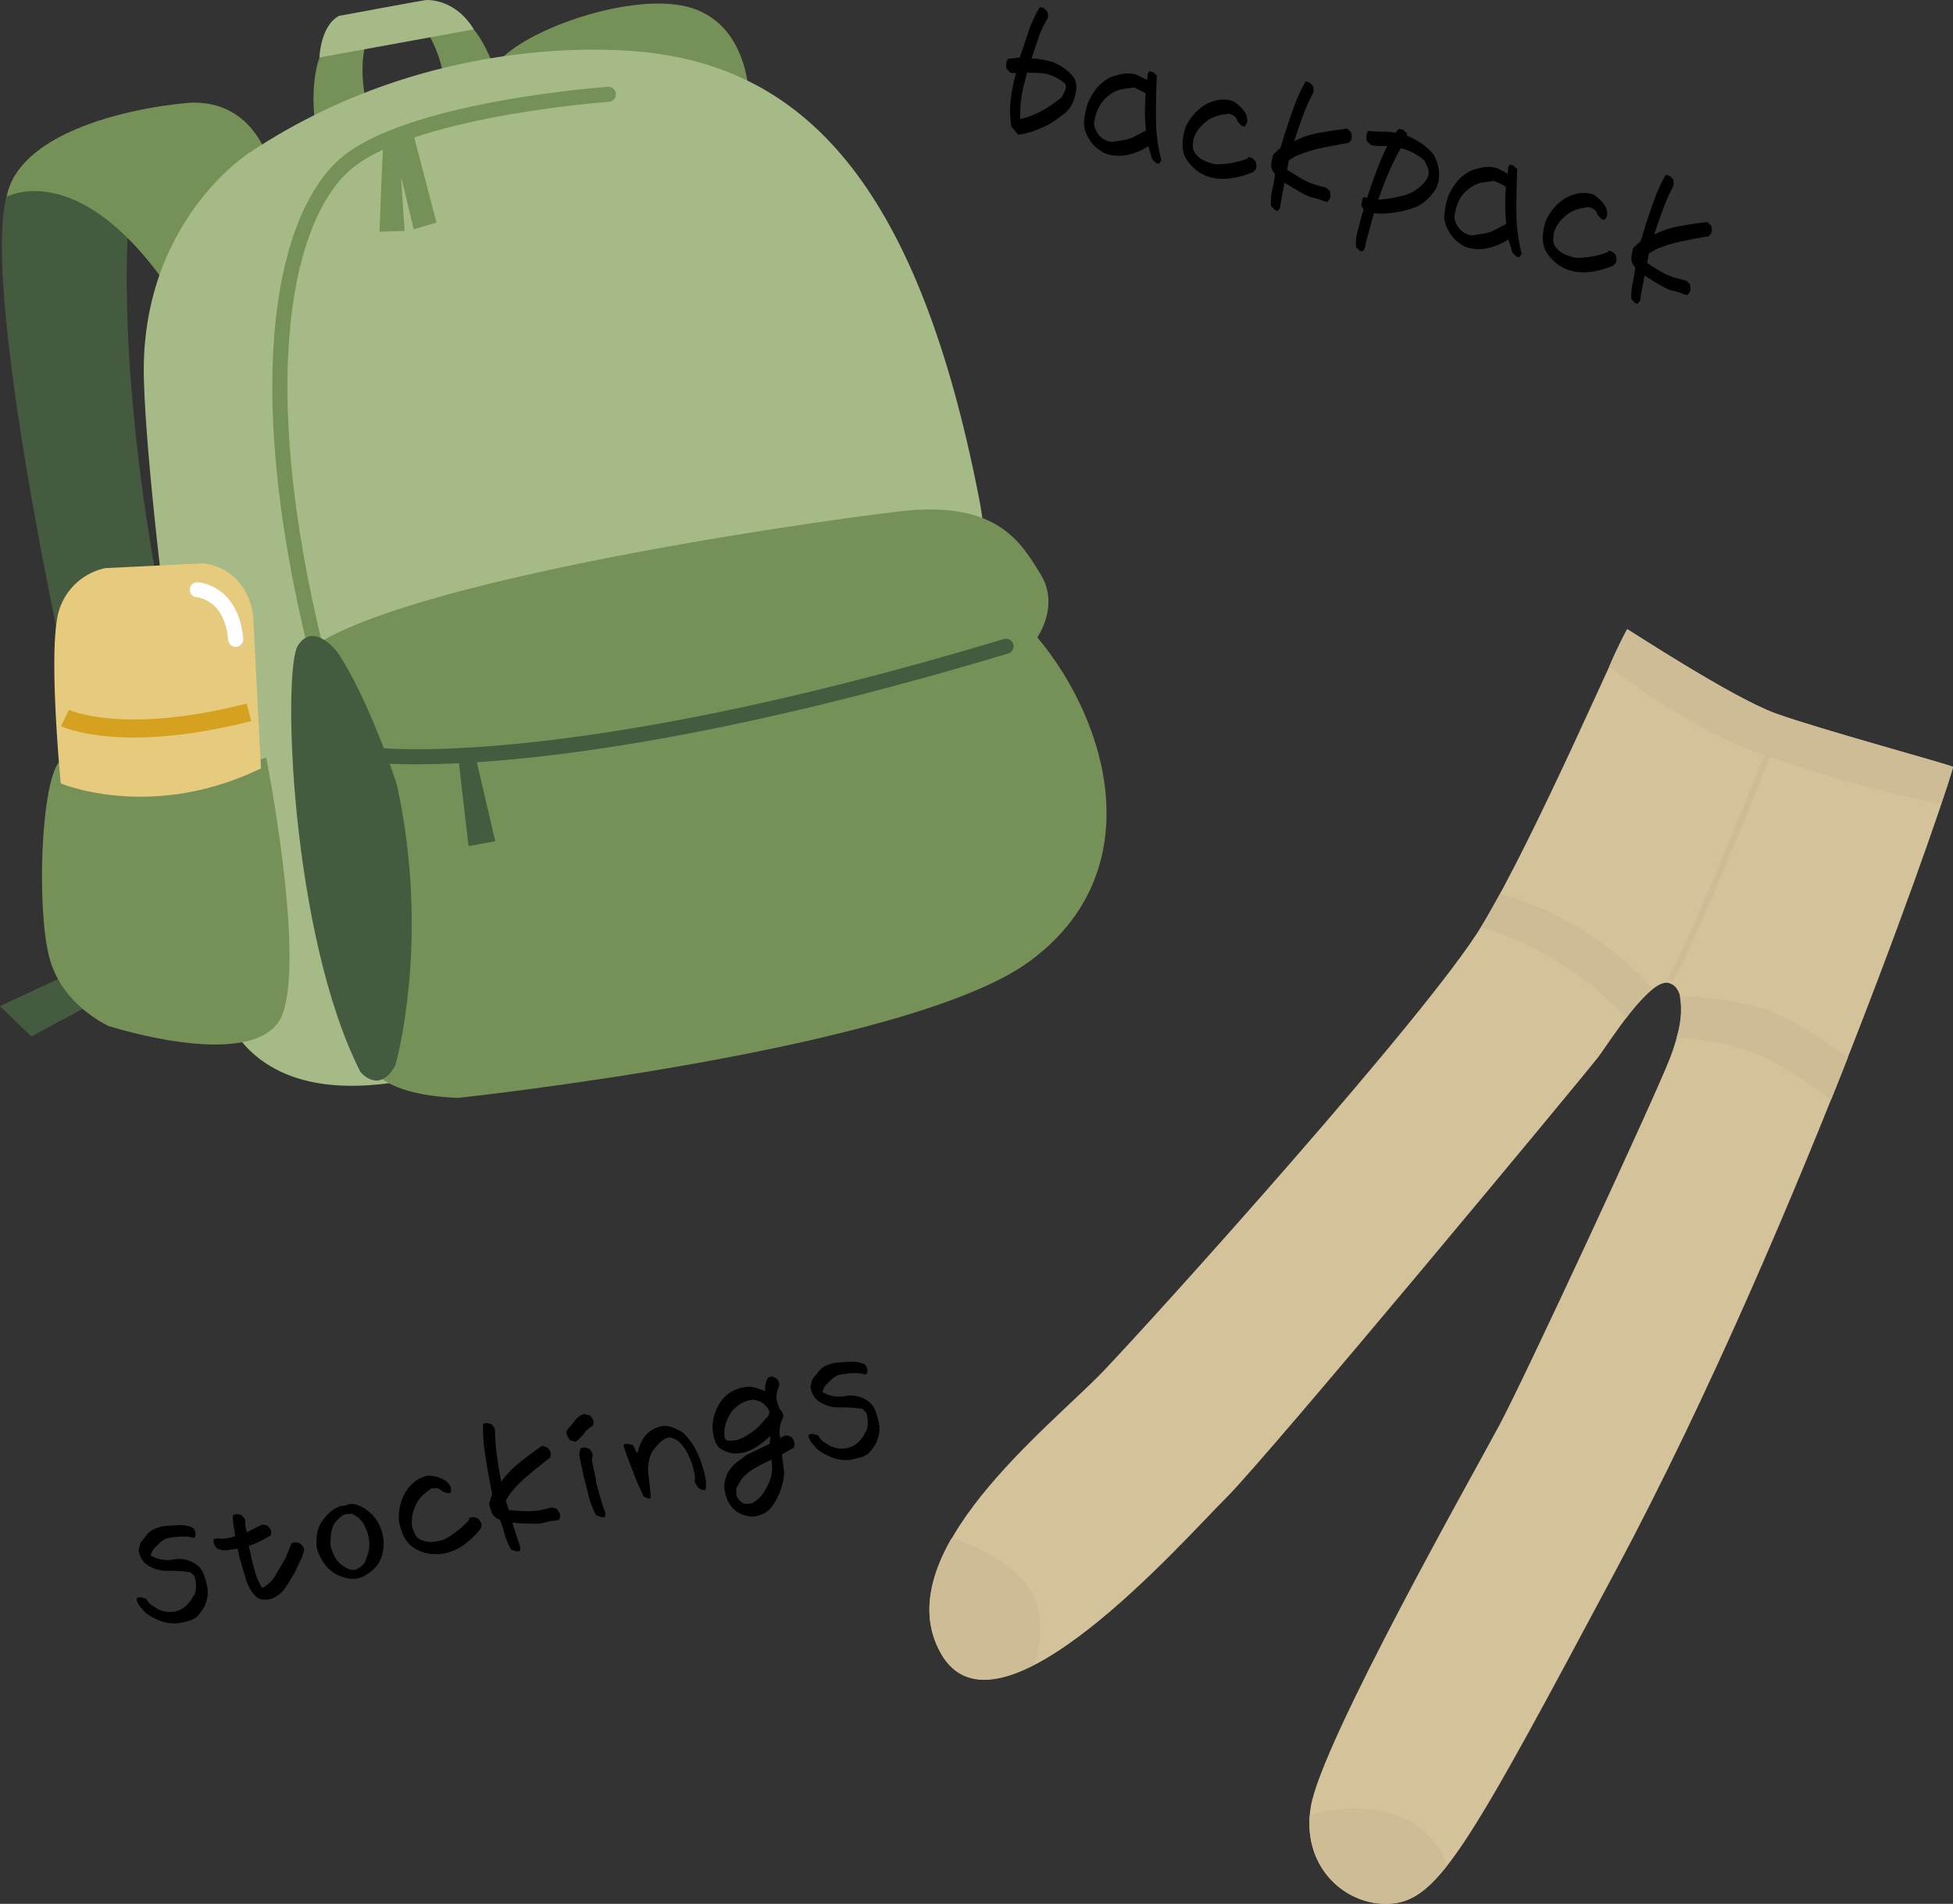
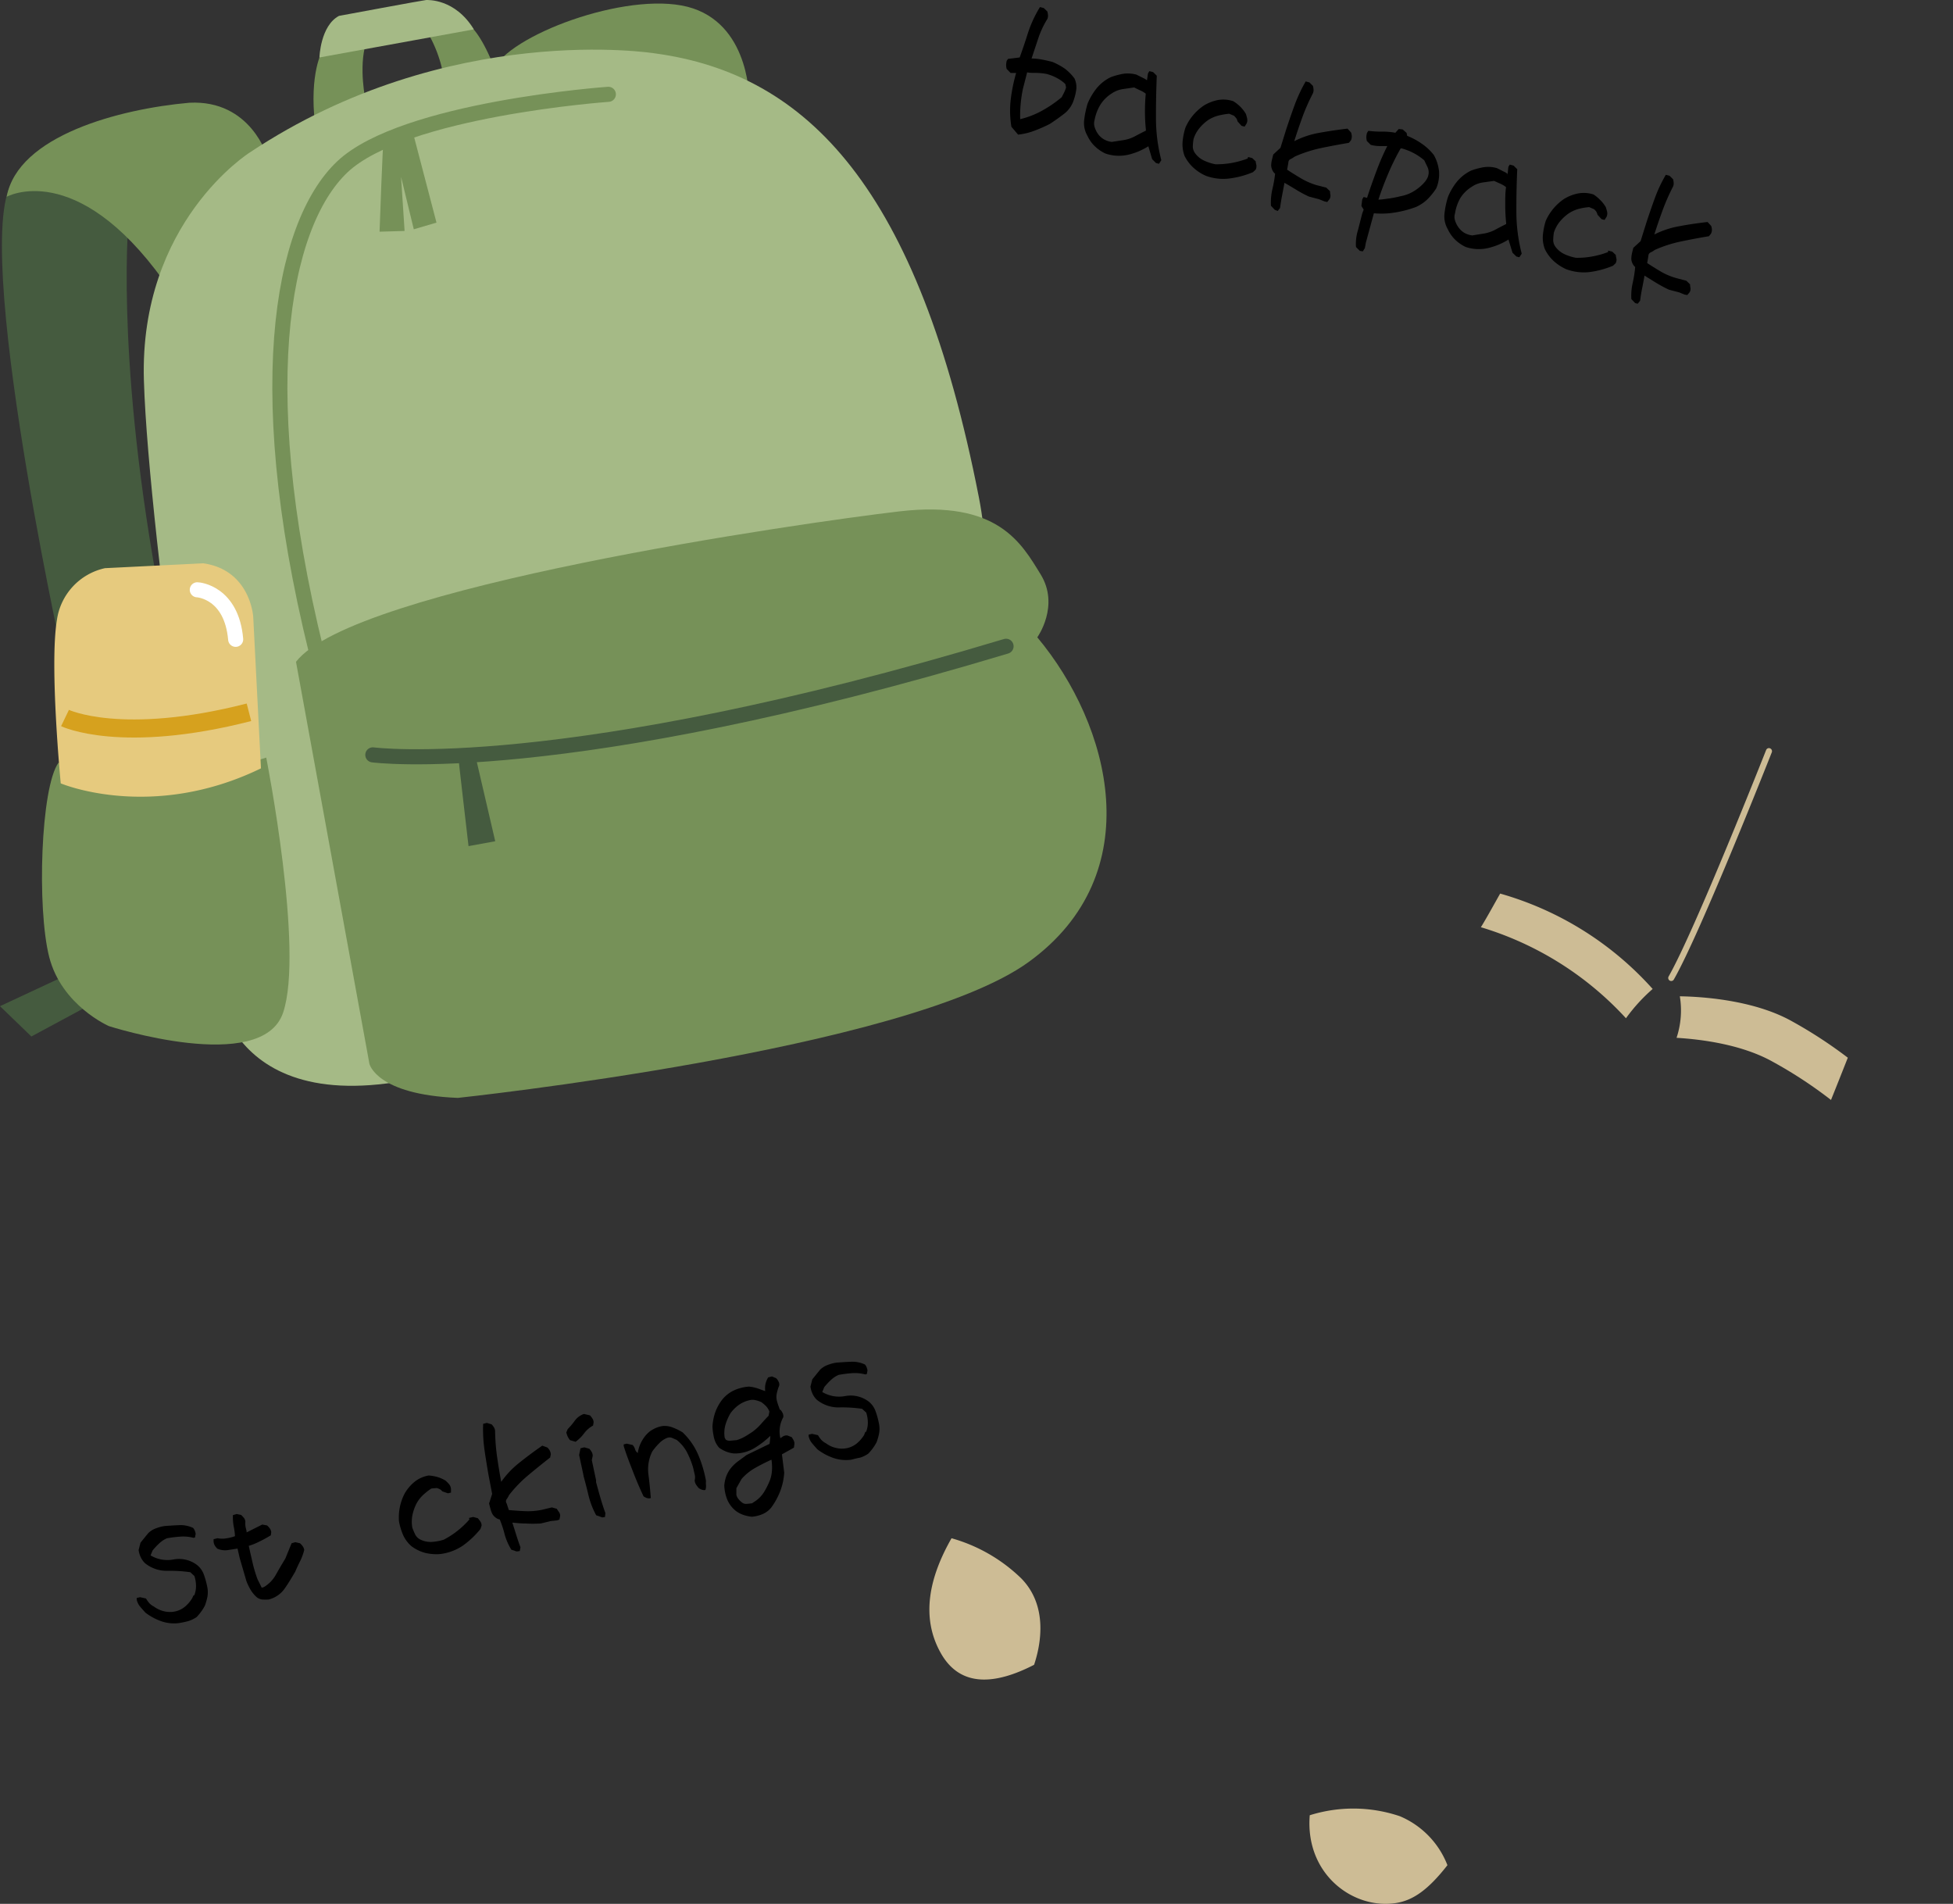
<svg xmlns="http://www.w3.org/2000/svg" viewBox="0 0 292.62 285.22">
  <rect x="0" y="0" width="292.62" height="285.22" fill="#333333" stroke="none" />
  <defs>
    <style>.cls-1{fill:#d4c39a;}.cls-2{fill:#cdbc95;}.cls-3{fill:#455b3f;}.cls-4{fill:#769158;}.cls-5{fill:#a5ba86;}.cls-6{fill:#e6ca7e;}.cls-10,.cls-7,.cls-8,.cls-9{fill:none;}.cls-7{stroke:#769158;}.cls-10,.cls-7,.cls-9{stroke-linecap:round;stroke-linejoin:round;stroke-width:2.26px;}.cls-8{stroke:#d6a11e;stroke-miterlimit:10;stroke-width:2.71px;}.cls-9{stroke:#fff;}.cls-10{stroke:#455b3f;}</style>
  </defs>
  <g id="レイヤー_2" data-name="レイヤー 2">
    <g id="デザイン">
-       <path class="cls-1" d="M250,147.26c2.65.66,2.43,5.59.13,11.47s-21.5,47.33-25.47,54.76S198,261,196.4,270.65s6.12,15.55,12.85,14.44,11.87-10.54,32.81-49.75c28.18-52.77,50.88-120.15,50.56-120.45s-20.05-5.66-26.53-8S244.2,94.44,243.82,94.27s-13.73,31.12-21.8,44.42-48.88,58.53-56.73,66.75S132.52,232.85,141,247.75s36.42-17.12,42.67-23.3,54.25-64,55.86-66.17S247.13,146.56,250,147.26Z" />
      <path class="cls-2" d="M250.18,146.91l0,0a.46.46,0,0,1-.17-.62c3.95-6.92,14.5-33.65,14.61-33.92a.45.45,0,0,1,.59-.26.47.47,0,0,1,.26.6c-.11.27-10.68,27.06-14.66,34A.45.45,0,0,1,250.18,146.91Z" />
-       <path class="cls-2" d="M262.83,112.6a201.66,201.66,0,0,0,28,7.87c1.19-3.53,1.8-5.53,1.75-5.58-.33-.3-20.05-5.66-26.53-8S244.2,94.44,243.82,94.27a53,53,0,0,0-2.71,5.6C245.83,103.5,254.12,109.27,262.83,112.6Z" />
      <path class="cls-2" d="M224.77,133.87c-1,1.77-1.89,3.4-2.75,4.82l-.14.22a48.34,48.34,0,0,1,21.74,13.64,25.82,25.82,0,0,1,4-4.39A48.4,48.4,0,0,0,224.77,133.87Z" />
      <path class="cls-2" d="M153,236.45a24.49,24.49,0,0,0-10.43-6c-3.33,5.83-4.67,11.83-1.58,17.26,2.92,5.11,8.12,4.7,13.95,1.7C156,246.24,157,240.51,153,236.45Z" />
      <path class="cls-2" d="M268.49,153c-5.79-3.25-13.78-3.7-16.8-3.74a13,13,0,0,1-.49,6.22c3.77.23,9.87,1,14.53,3.65a65.54,65.54,0,0,1,8.61,5.66c.87-2.15,1.7-4.26,2.52-6.33A67.74,67.74,0,0,0,268.49,153Z" />
      <path class="cls-2" d="M209.73,272.09a21.8,21.8,0,0,0-13.49-.14c-.72,8.88,6.59,14.2,13,13.14,2.47-.41,4.73-1.94,7.63-5.66A13.09,13.09,0,0,0,209.73,272.09Z" />
      <path d="M152.54,20.17l-1-1.18a14.69,14.69,0,0,1-.09-4.18,24.91,24.91,0,0,1,.8-3.88l.08,0-.91,0-.59-.6a2.15,2.15,0,0,1-.08-.62,2.9,2.9,0,0,1,.09-.61l.2-.28,1.74-.21c.42-1.16.84-2.39,1.25-3.7a18,18,0,0,1,1.79-3.85l.56.14.53.5a2.62,2.62,0,0,1,.11.57,1.13,1.13,0,0,1-.1.58,13.89,13.89,0,0,0-1.36,2.91l-1,3-.16,0A9.33,9.33,0,0,1,156,8.9c.55.1,1.12.23,1.7.38a10.54,10.54,0,0,1,1.84,1A7.22,7.22,0,0,1,161,11.77a3.11,3.11,0,0,1,.27,1.53,7.28,7.28,0,0,1-.34,1.53A4.23,4.23,0,0,1,159.5,17c-.7.54-1.44,1.07-2.21,1.57a21.7,21.7,0,0,1-2.27,1A9.7,9.7,0,0,1,152.54,20.17Zm.4-2.34a12.84,12.84,0,0,0,3.23-1.27,18.19,18.19,0,0,0,2.91-2l.36-.71a4.42,4.42,0,0,0,.29-.75l-.11-.51a5.4,5.4,0,0,0-1.24-.89,7,7,0,0,0-1.56-.62,9.61,9.61,0,0,0-1.57-.16c-.51,0-1,0-1.35-.08l-.63,2.45a18.85,18.85,0,0,0-.35,2.39,16.9,16.9,0,0,0-.06,2.2h-.06Z" />
      <path d="M165.63,23a5.82,5.82,0,0,1-1.56-1.06,5.22,5.22,0,0,1-1.15-1.62,3.79,3.79,0,0,1-.48-2.32,14.17,14.17,0,0,1,.52-2.49,9.52,9.52,0,0,1,1.33-2.26,6.26,6.26,0,0,1,2.14-1.69,10.65,10.65,0,0,1,1.84-.5,4.85,4.85,0,0,1,2,.12l1,.5a2.58,2.58,0,0,1,.61.37l-.06.22L172,11l.21-.34.56.14.55.54c-.08,2.12-.13,4.24-.12,6.36A25.11,25.11,0,0,0,174,24l-.35.54-.45-.12-.57-.57-.59-2,.12,0a9.91,9.91,0,0,1-3.07,1.32A6.24,6.24,0,0,1,165.63,23Zm2.64-2a5.26,5.26,0,0,0,1.77-.58c.57-.3,1.12-.59,1.65-.85l0-.14a27.06,27.06,0,0,1-.14-2.72q0-1.38.12-2.67a3.31,3.31,0,0,0-.79-.48c-.31-.14-.63-.3-.95-.46l-1.72.25a4.07,4.07,0,0,0-1.64.65,5.43,5.43,0,0,0-1.68,1.66A6.77,6.77,0,0,0,164,18a1.72,1.72,0,0,0,0,1,3.55,3.55,0,0,0,.47,1,2.87,2.87,0,0,0,.91.86,3,3,0,0,0,1.2.4Z" />
      <path d="M180.71,26.35a6.71,6.71,0,0,1-1.86-1.19,6.09,6.09,0,0,1-1.37-1.81,5,5,0,0,1-.29-2.11,9.7,9.7,0,0,1,.43-2.13,7.37,7.37,0,0,1,1.12-1.82,7.89,7.89,0,0,1,1.59-1.45,6.43,6.43,0,0,1,2.13-.85,4.66,4.66,0,0,1,2.32.17,5.94,5.94,0,0,1,1.05.82,5.58,5.58,0,0,1,.84,1.08,6.66,6.66,0,0,1,.19.7,1.15,1.15,0,0,1-.08.74l-.3.47-.46-.12-.6-.67a1.33,1.33,0,0,0-.22-.51l-.29-.32-.74-.31a11,11,0,0,0-1.59.27A5.2,5.2,0,0,0,181,18a6.61,6.61,0,0,0-1.33,1.25,4.89,4.89,0,0,0-.84,1.58,8.09,8.09,0,0,0-.11,1.15,1.72,1.72,0,0,0,.36,1,3.39,3.39,0,0,0,1.31,1.07,7.38,7.38,0,0,0,1.72.56,13.22,13.22,0,0,0,2.51-.21,14,14,0,0,0,2.32-.65l.06-.23.62.16.53.5c0,.23.08.43.1.6a1.2,1.2,0,0,1-.11.63l-.4.38a13.41,13.41,0,0,1-3.45.94A7.57,7.57,0,0,1,180.71,26.35Z" />
      <path d="M191,31.43l-.57-.6a8.83,8.83,0,0,1,.21-2.48,17.91,17.91,0,0,0,.41-2.33,1.27,1.27,0,0,1-.39-.49,1.9,1.9,0,0,1-.2-.74,4.17,4.17,0,0,1,.1-.78l.21-.86,1.08-1,.87-2.79c.4-1.22.82-2.43,1.26-3.64a23.47,23.47,0,0,1,1.65-3.52l.57.15.52.52a3,3,0,0,1,.09.58,1.2,1.2,0,0,1-.11.56,29.58,29.58,0,0,0-1.58,3.59c-.45,1.25-.85,2.43-1.2,3.55a13.28,13.28,0,0,1,3.74-1.25c1.38-.25,2.79-.46,4.24-.63l.54.59a2.08,2.08,0,0,1,.1.58,1.4,1.4,0,0,1-.13.59l-.31.37c-1.41.24-2.78.49-4.11.77a19.86,19.86,0,0,0-4,1.29,4,4,0,0,1-.61.37.54.54,0,0,0-.34.52l-.19,1.07c.6.4,1.26.81,2,1.25a10.59,10.59,0,0,0,2.35,1.05l1.52.39.56.54a3.43,3.43,0,0,0,.06.57,1,1,0,0,1-.13.61l-.35.43-.4-.08-.82-.33-1.52-.4a17.93,17.93,0,0,1-2-1.08c-.67-.4-1.24-.75-1.7-1l.06-.14c-.13.73-.25,1.37-.36,1.93s-.22,1.22-.33,2l-.35.45Z" />
      <path d="M203.74,37.58l-.57-.57a6.88,6.88,0,0,1,.31-2.58c.29-1.14.51-2,.64-2.5l.2-.52-.34-.56.13-1,.21-.34.51.13c.41-1.28.88-2.61,1.4-4a35.56,35.56,0,0,1,1.63-3.76l.09,0c-.38,0-.78,0-1.22,0a5,5,0,0,1-1.35-.18l-.58-.57a2.45,2.45,0,0,1-.08-.62,2.88,2.88,0,0,1,.1-.6l.2-.31a15.68,15.68,0,0,0,2.12.12,10,10,0,0,1,1.93.17l.5-.56.59.06.59.52.09.44A10.59,10.59,0,0,1,213,21.51a8.11,8.11,0,0,1,1.84,1.72,6.39,6.39,0,0,1,.77,2.42,5.53,5.53,0,0,1-.41,2.56,10.07,10.07,0,0,1-1.27,1.59A6.06,6.06,0,0,1,212.18,31a16.22,16.22,0,0,1-3.2.84,12.29,12.29,0,0,1-3.13.11l-1.21,4.44-.14.78-.31.49Zm6.13-8.19a5.65,5.65,0,0,0,1.9-.71,6.6,6.6,0,0,0,1.6-1.3,3.07,3.07,0,0,0,.44-.61,1.94,1.94,0,0,0,.24-.75,1.85,1.85,0,0,0-.17-1l-.48-1A8.55,8.55,0,0,0,210,22.23l-.13,0a34.44,34.44,0,0,0-1.88,3.8c-.57,1.35-1.06,2.64-1.46,3.88l-.09,0c.54,0,1.11-.1,1.72-.18A16.07,16.07,0,0,0,209.87,29.39Z" />
      <path d="M219.61,37a5.86,5.86,0,0,1-1.56-1.07,5.36,5.36,0,0,1-1.14-1.62,3.76,3.76,0,0,1-.48-2.32,13.05,13.05,0,0,1,.52-2.48,9,9,0,0,1,1.32-2.26,6.35,6.35,0,0,1,2.14-1.69,9.92,9.92,0,0,1,1.85-.5,4.64,4.64,0,0,1,2,.12c.34.16.67.33,1,.5a2.68,2.68,0,0,1,.61.36l0,.23L226,25l.21-.34.57.15.55.54q-.14,3.18-.13,6.36A25,25,0,0,0,228,38l-.35.54-.45-.11-.58-.57L226,35.83l.11,0a10.08,10.08,0,0,1-3.06,1.31A6.18,6.18,0,0,1,219.61,37Zm2.65-2a5.52,5.52,0,0,0,1.76-.58c.57-.31,1.12-.59,1.65-.86l0-.14a26.71,26.71,0,0,1-.14-2.71c0-.92,0-1.82.12-2.68a3.94,3.94,0,0,0-.79-.48c-.32-.14-.64-.29-1-.45l-1.72.24a3.93,3.93,0,0,0-1.65.66,5.33,5.33,0,0,0-1.68,1.66A6.8,6.8,0,0,0,218,32a1.72,1.72,0,0,0,0,1,3.54,3.54,0,0,0,.48,1,3.1,3.1,0,0,0,.9.87,3.2,3.2,0,0,0,1.21.4Z" />
      <path d="M234.69,40.34a7.05,7.05,0,0,1-1.85-1.19,6,6,0,0,1-1.37-1.82,4.83,4.83,0,0,1-.3-2.1,10.54,10.54,0,0,1,.43-2.14,7.78,7.78,0,0,1,2.72-3.27,6.4,6.4,0,0,1,2.13-.84,4.66,4.66,0,0,1,2.32.16,6.5,6.5,0,0,1,1,.83,4.86,4.86,0,0,1,.83,1.07c.08.25.15.48.2.7a1.27,1.27,0,0,1-.09.75l-.3.46-.45-.12-.61-.67a1.37,1.37,0,0,0-.21-.5,2.34,2.34,0,0,0-.3-.32l-.73-.31a8.81,8.81,0,0,0-1.59.27A5.06,5.06,0,0,0,235,32a6.63,6.63,0,0,0-1.33,1.25,5.07,5.07,0,0,0-.85,1.59,7.89,7.89,0,0,0-.1,1.15,1.66,1.66,0,0,0,.35,1,3.52,3.52,0,0,0,1.32,1.08,7.38,7.38,0,0,0,1.72.55,11.82,11.82,0,0,0,2.51-.21,12.52,12.52,0,0,0,2.32-.65l0-.22.63.16.53.5c0,.23.07.43.1.6a1.13,1.13,0,0,1-.12.63l-.4.38a13.59,13.59,0,0,1-3.45.94A7.59,7.59,0,0,1,234.69,40.34Z" />
      <path d="M245,45.41l-.57-.6a8.44,8.44,0,0,1,.21-2.47A18.23,18.23,0,0,0,245,40a1.46,1.46,0,0,1-.38-.49,1.78,1.78,0,0,1-.2-.75,5,5,0,0,1,.09-.77c.06-.26.13-.54.21-.86l1.09-1,.87-2.78c.4-1.22.82-2.44,1.26-3.65a21.55,21.55,0,0,1,1.65-3.51l.56.14.53.53a2.91,2.91,0,0,1,.09.58,1.11,1.11,0,0,1-.12.56,30.43,30.43,0,0,0-1.57,3.59c-.46,1.25-.86,2.43-1.21,3.54a13.37,13.37,0,0,1,3.74-1.24c1.38-.26,2.79-.47,4.24-.63l.54.59a2,2,0,0,1,.11.58,1.37,1.37,0,0,1-.14.58l-.31.38c-1.4.23-2.77.49-4.11.77a19.31,19.31,0,0,0-4,1.28,3.3,3.3,0,0,1-.61.37.56.56,0,0,0-.35.53l-.18,1.07c.59.39,1.26.81,2,1.25a10.13,10.13,0,0,0,2.35,1l1.52.4.55.53a3.41,3.41,0,0,0,.07.58,1,1,0,0,1-.13.61l-.35.42-.41-.07-.81-.33-1.53-.4c-.68-.32-1.35-.68-2-1.08s-1.23-.76-1.7-1.06l.07-.13q-.19,1.09-.36,1.92c-.12.55-.23,1.23-.33,2l-.36.45Z" />
      <path d="M26.82,243.16a5.85,5.85,0,0,1-2.61-.26,8.66,8.66,0,0,1-2.42-1.3c-.27-.3-.53-.59-.78-.89a2.45,2.45,0,0,1-.53-1.07v-.24l.51-.12.89.2a4.12,4.12,0,0,0,.49.69,2.41,2.41,0,0,0,.7.52,4,4,0,0,0,1.55.71,3.76,3.76,0,0,0,1.7,0,3.48,3.48,0,0,0,1.42-.72,5.18,5.18,0,0,0,1.05-1.23L29,239l.11,0a3.89,3.89,0,0,0,.26-1.39,5.09,5.09,0,0,0-.24-1.5l-.62-.57a21.81,21.81,0,0,0-3.46-.21,5.13,5.13,0,0,1-3.32-1.14,3,3,0,0,1-.63-.87,3.61,3.61,0,0,1-.33-1.11l.28-1.09,1.15-1.42a3.12,3.12,0,0,1,1.13-.72,6.17,6.17,0,0,1,1.34-.36c.7-.05,1.42-.1,2.15-.13a4.4,4.4,0,0,1,2.11.41,1.6,1.6,0,0,1,.26.42,3.81,3.81,0,0,1,.13.45l-.1.56-.22.06a5.92,5.92,0,0,0-2-.18,16.22,16.22,0,0,0-2,.25,3.85,3.85,0,0,0-1.14.76,9,9,0,0,0-1,1.07l-.3.73a4.9,4.9,0,0,0,3.43.61,4.49,4.49,0,0,1,3.4.73,3.21,3.21,0,0,1,1.15,1.52,12.4,12.4,0,0,1,.54,2,3.89,3.89,0,0,1,0,1.32,8.26,8.26,0,0,1-.37,1.32,6.54,6.54,0,0,1-.56.91,6.9,6.9,0,0,1-.69.83,4.59,4.59,0,0,1-1.24.6A13.54,13.54,0,0,1,26.82,243.16Z" />
      <path d="M40.24,239.63a7.06,7.06,0,0,1-.92,0,1.6,1.6,0,0,1-.88-.37,4.93,4.93,0,0,1-.9-1.1,8.54,8.54,0,0,1-.62-1.29l-1-3.43L35.59,232l-1.36.21a2.89,2.89,0,0,1-1.67-.2,2.53,2.53,0,0,1-.38-.47A1.82,1.82,0,0,1,32,231l0-.41.6-.14a3.7,3.7,0,0,0,1.4,0,6.63,6.63,0,0,0,1.21-.31,9.83,9.83,0,0,0-.18-1.39,7.51,7.51,0,0,1-.13-1.77l.56-.16.69.15c.16.17.3.31.41.45a1,1,0,0,1,.2.58,2.89,2.89,0,0,0,.07.91,3.58,3.58,0,0,1,.13.66h0l2.33-1.17.72.13a2.35,2.35,0,0,1,.4.43,1.17,1.17,0,0,1,.23.56l-.06.49c-.54.33-1.12.65-1.74.95a9.45,9.45,0,0,1-1.57.63c.15.67.33,1.47.55,2.42a20.25,20.25,0,0,0,.76,2.57l.64,1.29.33-.11a5,5,0,0,0,1.8-1.87c.44-.79.91-1.59,1.4-2.39l.94-2.3.56-.16.69.16a2.16,2.16,0,0,1,.41.44,1.3,1.3,0,0,1,.23.57,8.36,8.36,0,0,1-.61,1.67c-.27.53-.52,1.06-.73,1.57-.51.86-1,1.71-1.59,2.54A4.09,4.09,0,0,1,40.24,239.63Z" />
-       <path d="M55.88,235.17a7,7,0,0,1-1.14.85,4,4,0,0,1-1.41.49,4.57,4.57,0,0,1-1.74-.18,6.4,6.4,0,0,1-1.56-.69,5.76,5.76,0,0,1-1.68-1.73,7.43,7.43,0,0,1-.92-2.17,9.25,9.25,0,0,1,.13-2.24,4.63,4.63,0,0,1,1.12-2.14,6.6,6.6,0,0,1,1-1,6.22,6.22,0,0,1,1.27-.71l.9-.13,0,0,.52-.21a2.79,2.79,0,0,1,1.24.18,6.5,6.5,0,0,1,1.09.54,6.25,6.25,0,0,1,2,2.16,7,7,0,0,1,.79,2.93,6.38,6.38,0,0,1-.31,2.07A4.36,4.36,0,0,1,55.88,235.17Zm-.72-2.46a5.27,5.27,0,0,0,.07-2.4,6.75,6.75,0,0,0-.8-2.1,3.51,3.51,0,0,0-.7-.79,5,5,0,0,0-.93-.61.43.43,0,0,0-.34,0,1.42,1.42,0,0,1-.47,0,2.07,2.07,0,0,0-1,.49c-.28.27-.55.53-.81.82a4.44,4.44,0,0,0-.58,1.68,14.63,14.63,0,0,0-.07,1.77,7,7,0,0,0,.83,2A3.9,3.9,0,0,0,52,234.94a1.86,1.86,0,0,0,.59.22,1.62,1.62,0,0,0,.66,0,2.68,2.68,0,0,0,.81-.44,2.5,2.5,0,0,0,.64-.73Z" />
      <path d="M65.93,232.82a7.05,7.05,0,0,1-2.2-.17,6,6,0,0,1-2.07-1A4.9,4.9,0,0,1,60.41,230a9.69,9.69,0,0,1-.63-2.08,7.74,7.74,0,0,1,.85-4.17A6.34,6.34,0,0,1,62.11,222a4.64,4.64,0,0,1,2.12-.95,6.52,6.52,0,0,1,1.32.23,5.09,5.09,0,0,1,1.24.56c.18.17.35.35.5.52a1.28,1.28,0,0,1,.28.7l0,.55-.45.11-.86-.3a1.13,1.13,0,0,0-.43-.35,1.92,1.92,0,0,0-.4-.14l-.8.07a9.23,9.23,0,0,0-1.27,1,5,5,0,0,0-1,1.34,6.78,6.78,0,0,0-.58,1.73,5,5,0,0,0,0,1.8,9.65,9.65,0,0,0,.45,1.06,1.7,1.7,0,0,0,.8.74,3.47,3.47,0,0,0,1.67.33,7.39,7.39,0,0,0,1.78-.33,12.49,12.49,0,0,0,2.11-1.37,13.17,13.17,0,0,0,1.74-1.66l-.06-.23.62-.15.71.19c.14.18.27.34.37.48a1.13,1.13,0,0,1,.19.61l-.17.52a13.38,13.38,0,0,1-2.59,2.46A7.66,7.66,0,0,1,65.93,232.82Z" />
      <path d="M77.41,232.43l-.79-.26a8.72,8.72,0,0,1-1-2.28,16.86,16.86,0,0,0-.74-2.25,1.36,1.36,0,0,1-.57-.25,1.89,1.89,0,0,1-.53-.56,4.25,4.25,0,0,1-.28-.73c-.07-.25-.14-.54-.22-.86l.46-1.43L73.2,221c-.22-1.27-.43-2.54-.61-3.81a21.8,21.8,0,0,1-.2-3.88l.56-.14.71.22a2.35,2.35,0,0,1,.36.47,1.1,1.1,0,0,1,.16.54,30.73,30.73,0,0,0,.31,3.92c.19,1.31.39,2.54.61,3.68a13.46,13.46,0,0,1,2.71-2.86c1.09-.87,2.24-1.73,3.44-2.56l.75.27a1.74,1.74,0,0,1,.37.46,1.51,1.51,0,0,1,.16.58l-.1.47c-1.13.88-2.21,1.75-3.26,2.63a19.3,19.3,0,0,0-2.9,3,3.24,3.24,0,0,1-.36.61.54.54,0,0,0,0,.63l.33,1c.72.06,1.5.12,2.35.16a10.65,10.65,0,0,0,2.57-.19l1.53-.37.74.21a4.45,4.45,0,0,0,.32.48,1,1,0,0,1,.18.6l-.11.53-.39.13-.88.09-1.53.37a19.41,19.41,0,0,1-2.29,0c-.78,0-1.44-.09-2-.13V228c.23.7.42,1.32.59,1.86s.38,1.19.66,1.94l-.1.57Z" />
      <path d="M86.24,216l-.84-.25a2.93,2.93,0,0,1-.34-.53,3.44,3.44,0,0,1-.21-.62l.21-.5a10.67,10.67,0,0,0,1.07-1.27,2.8,2.8,0,0,1,1.37-1l.89.21a2.55,2.55,0,0,1,.37.48,1,1,0,0,1,.18.55l-.08.5a4.09,4.09,0,0,0-1.33,1.15A6.07,6.07,0,0,1,86.24,216Zm4,11.33-.91-.32a12,12,0,0,1-1.13-2.89c-.24-1-.49-2-.77-3l0-.07-.66-3.08.21-1,.57-.14.74.21a2.07,2.07,0,0,1,.35.46,1.27,1.27,0,0,1,.17.59l-.14.66.64,3v.3c.21.77.42,1.54.64,2.3s.47,1.55.76,2.34l-.07.58Z" />
      <path d="M105.58,223.24a1.23,1.23,0,0,1-.44-.07,3.07,3.07,0,0,1-.41-.2,3.29,3.29,0,0,1-.43-.54,1.4,1.4,0,0,1-.22-.65,1.75,1.75,0,0,0,0-.91l-.23-1a12.69,12.69,0,0,0-.92-2.3,5.84,5.84,0,0,0-1.53-1.84c-.22-.11-.46-.21-.7-.31a1,1,0,0,0-.75,0,3.37,3.37,0,0,0-1.22.84,9.42,9.42,0,0,0-1,1.19,6,6,0,0,0-.58,3.41q.23,1.77.36,3.57l-.23.05a1.23,1.23,0,0,1-.44-.08,3.32,3.32,0,0,1-.41-.22q-.87-1.83-1.59-3.72c-.49-1.26-1-2.54-1.39-3.83v-.24l.45-.11.89.2a1.56,1.56,0,0,1,.36.63,1,1,0,0,0,.41.57,5.12,5.12,0,0,1,.61-1.8,4.88,4.88,0,0,1,1.23-1.47,5.46,5.46,0,0,1,.89-.49,4.14,4.14,0,0,1,1-.28,3.27,3.27,0,0,1,1.53.23,8.25,8.25,0,0,1,1.46.72,10.16,10.16,0,0,1,2.3,3.28,17.88,17.88,0,0,1,1.2,4,3.51,3.51,0,0,0,0,.65,1.69,1.69,0,0,1-.08.67Z" />
      <path d="M112.63,227.23a6,6,0,0,1-1.23-.27,4.11,4.11,0,0,1-1.17-.62,4.32,4.32,0,0,1-1.27-1.69,6.25,6.25,0,0,1-.44-2.12,5.55,5.55,0,0,1,.24-1.2,4.64,4.64,0,0,1,.55-1.12,5.72,5.72,0,0,1,1.18-1.22c.44-.33.88-.64,1.35-1l3.46-1.68a8.82,8.82,0,0,0,.12-1.2,13.56,13.56,0,0,1-2.36,1.82,5.73,5.73,0,0,1-3.08.82,4.3,4.3,0,0,1-1.15-.27,5.49,5.49,0,0,1-1.06-.57,3.39,3.39,0,0,1-.78-1.47,9.25,9.25,0,0,1-.24-1.73,7.89,7.89,0,0,1,.41-2.11,7.05,7.05,0,0,1,1.06-1.93,5,5,0,0,1,1.75-1.37,6.54,6.54,0,0,1,2.25-.57,5.81,5.81,0,0,1,1.43.32l1,.36a4.29,4.29,0,0,1,0-.83,3.19,3.19,0,0,1,.45-1.23l.57-.14.63.27a2,2,0,0,1,.35.5.92.92,0,0,1,.1.59,6.69,6.69,0,0,0-.35,1.13,2.44,2.44,0,0,0,0,1.14,7.35,7.35,0,0,0,.23.75l.22.61.09,0a2.51,2.51,0,0,1,.34.53,1.09,1.09,0,0,1,.08.59,4.39,4.39,0,0,0-.44,3.14h0c.11-.07.24-.15.39-.26a1.06,1.06,0,0,1,.66-.15l.66.26c.12.19.23.37.31.53a1.07,1.07,0,0,1,.08.58l-.07.46-1.79,1,.34,2.76a9.5,9.5,0,0,1-.57,2.68,10.5,10.5,0,0,1-1.35,2.5,3.33,3.33,0,0,1-1.29,1A5.21,5.21,0,0,1,112.63,227.23Zm.09-12.71a7.76,7.76,0,0,0,1.28-1.16c.39-.45.78-.87,1.16-1.26l.12-.63a2.42,2.42,0,0,0-.47-.77,4.74,4.74,0,0,0-.74-.64,4,4,0,0,0-.85-.29,1.83,1.83,0,0,0-.93,0,4.55,4.55,0,0,0-1.57.69,5.51,5.51,0,0,0-1.24,1.22,7.45,7.45,0,0,0-.78,1.76,4.5,4.5,0,0,0-.12,1.94l.17.31a1.14,1.14,0,0,0,.74.14l.89-.08a5.66,5.66,0,0,0,1.21-.52C112,215,112.34,214.77,112.72,214.52Zm.48,10.35a4.53,4.53,0,0,0,1.3-1.38,11.05,11.05,0,0,0,.87-1.76,5.13,5.13,0,0,0,.3-1.55,8,8,0,0,0-.08-1.5c-.77.35-1.56.74-2.36,1.19a7.9,7.9,0,0,0-2.12,1.7l-.78,1.39v1a1.63,1.63,0,0,0,.34.65,3,3,0,0,0,.61.56,1,1,0,0,0,.66.12c.25,0,.5-.06.73-.07Z" />
      <path d="M127.5,218.69a5.83,5.83,0,0,1-2.61-.26,8.53,8.53,0,0,1-2.42-1.3c-.27-.3-.53-.59-.78-.89a2.51,2.51,0,0,1-.53-1.07v-.24l.51-.12.89.2a4.57,4.57,0,0,0,.49.69,2.46,2.46,0,0,0,.7.52,3.89,3.89,0,0,0,1.55.71,3.76,3.76,0,0,0,1.7,0,3.48,3.48,0,0,0,1.42-.72,5.18,5.18,0,0,0,1.05-1.23l.18-.47.12,0a3.8,3.8,0,0,0,.26-1.38,5.09,5.09,0,0,0-.24-1.5l-.62-.57a20.69,20.69,0,0,0-3.46-.21,5.13,5.13,0,0,1-3.32-1.14,3,3,0,0,1-.63-.87,3.61,3.61,0,0,1-.33-1.11l.28-1.09,1.15-1.42a3.12,3.12,0,0,1,1.13-.72,6,6,0,0,1,1.34-.36c.7-.05,1.42-.1,2.15-.13a4.4,4.4,0,0,1,2.11.41,1.33,1.33,0,0,1,.26.42,3.81,3.81,0,0,1,.13.45l-.1.56-.23.06a6.14,6.14,0,0,0-2-.19,18.36,18.36,0,0,0-2,.26,4,4,0,0,0-1.15.76,9.91,9.91,0,0,0-1,1.07l-.3.73a4.9,4.9,0,0,0,3.43.61,4.49,4.49,0,0,1,3.4.73,3.21,3.21,0,0,1,1.15,1.52,12.12,12.12,0,0,1,.54,2,3.89,3.89,0,0,1,0,1.32,8.26,8.26,0,0,1-.37,1.32,6.54,6.54,0,0,1-.56.91,6.84,6.84,0,0,1-.7.83,4.39,4.39,0,0,1-1.23.6C128.46,218.44,128,218.57,127.5,218.69Z" />
      <polygon class="cls-3" points="9.74 146.19 0 150.74 4.7 155.28 13.37 150.61 9.74 146.19" />
      <path class="cls-4" d="M54.84,6.42,48.3,7.61s-2,3.29-1.09,11.09l7.58-3.58S53.69,10.12,54.84,6.42Z" />
      <path class="cls-4" d="M64,4.75a19.76,19.76,0,0,1,2.42,6.43l7.36-1.72s-2-5.22-4.16-6.16Z" />
      <path class="cls-3" d="M19.33,32.18S17.2,51.79,23.45,86.75L9.37,98.4S-5.51,30.61,2.82,26.35Z" />
      <path class="cls-4" d="M112.27,15.26s.26-11.08-8.43-14S77.18,4.8,74.1,10.08Z" />
      <path class="cls-4" d="M40.07,23.51s-2.46-8.58-11.68-8.12C17.89,16.32,2.7,20.32,1,29.48c0,0,10.33-5.75,23.51,12.58C24.47,42.06,32.53,26.46,40.07,23.51Z" />
      <path class="cls-5" d="M98.15,8S67.29,3,37.43,22.84c0,0-16.58,10.41-15.87,34.15s10.63,89.36,10.63,89.36,1.23,23.28,34.21,14.23,89.34-39.65,80.27-86.06S120.94,11.09,98.15,8Z" />
      <path class="cls-4" d="M155.42,95.48s3.4-4.72.5-9.43-6.42-11.16-21.14-9.44S52.88,88,44.35,99.15l11,60.22s1,4.62,13.25,5.11c0,0,67.32-7.14,85.54-20.37S166.38,108.59,155.42,95.48Z" />
      <path class="cls-5" d="M71,4.4,47.86,8.61S48,3.86,50.79,2.38c0,0,12.86-2.39,13.07-2.38S68.16-.24,71,4.4Z" />
      <path class="cls-4" d="M39.89,113.5s5.71,28.86,2.52,38.23-26.08,2-26.08,2-7.08-3.06-8.95-10.33-1.29-25.5,1.4-29.16C8.78,114.27,15.47,121.2,39.89,113.5Z" />
      <path class="cls-6" d="M15.73,85.12a9.27,9.27,0,0,0-7.21,7.82c-1.12,6.8.58,24.42.58,24.42s13.55,5.75,30-2.25L37.94,92.39s-.42-7-7.49-8Z" />
      <path class="cls-4" d="M57.48,20.92c-.14.31-.61,13.79-.61,13.79l3.75-.11-.53-8.11L62,34.35l3.4-1L61.77,19.48Z" />
      <path class="cls-7" d="M91.15,14.13S60.48,16.3,51.29,25s-14.1,34.06-2.86,76.63" />
      <path class="cls-8" d="M9.74,107.57s8.42,4.05,27.56-.86" />
      <path class="cls-9" d="M29.56,88.36c.24,0,5.14.43,5.75,7.42" />
-       <path class="cls-3" d="M50.54,97.69S47,93,44.64,96.7,43.53,140,54,160.59c0,0,2.79,3.48,5.24-1,0,0,5.37-18.55.22-42.06C59.5,117.58,55.18,104.5,50.54,97.69Z" />
      <path class="cls-3" d="M68.65,113.22c0,.25,1.55,13.54,1.55,13.54l4-.73-3-12.91Z" />
      <path class="cls-10" d="M55.86,113.09s28.22,3.8,94.88-16.27" />
    </g>
  </g>
</svg>